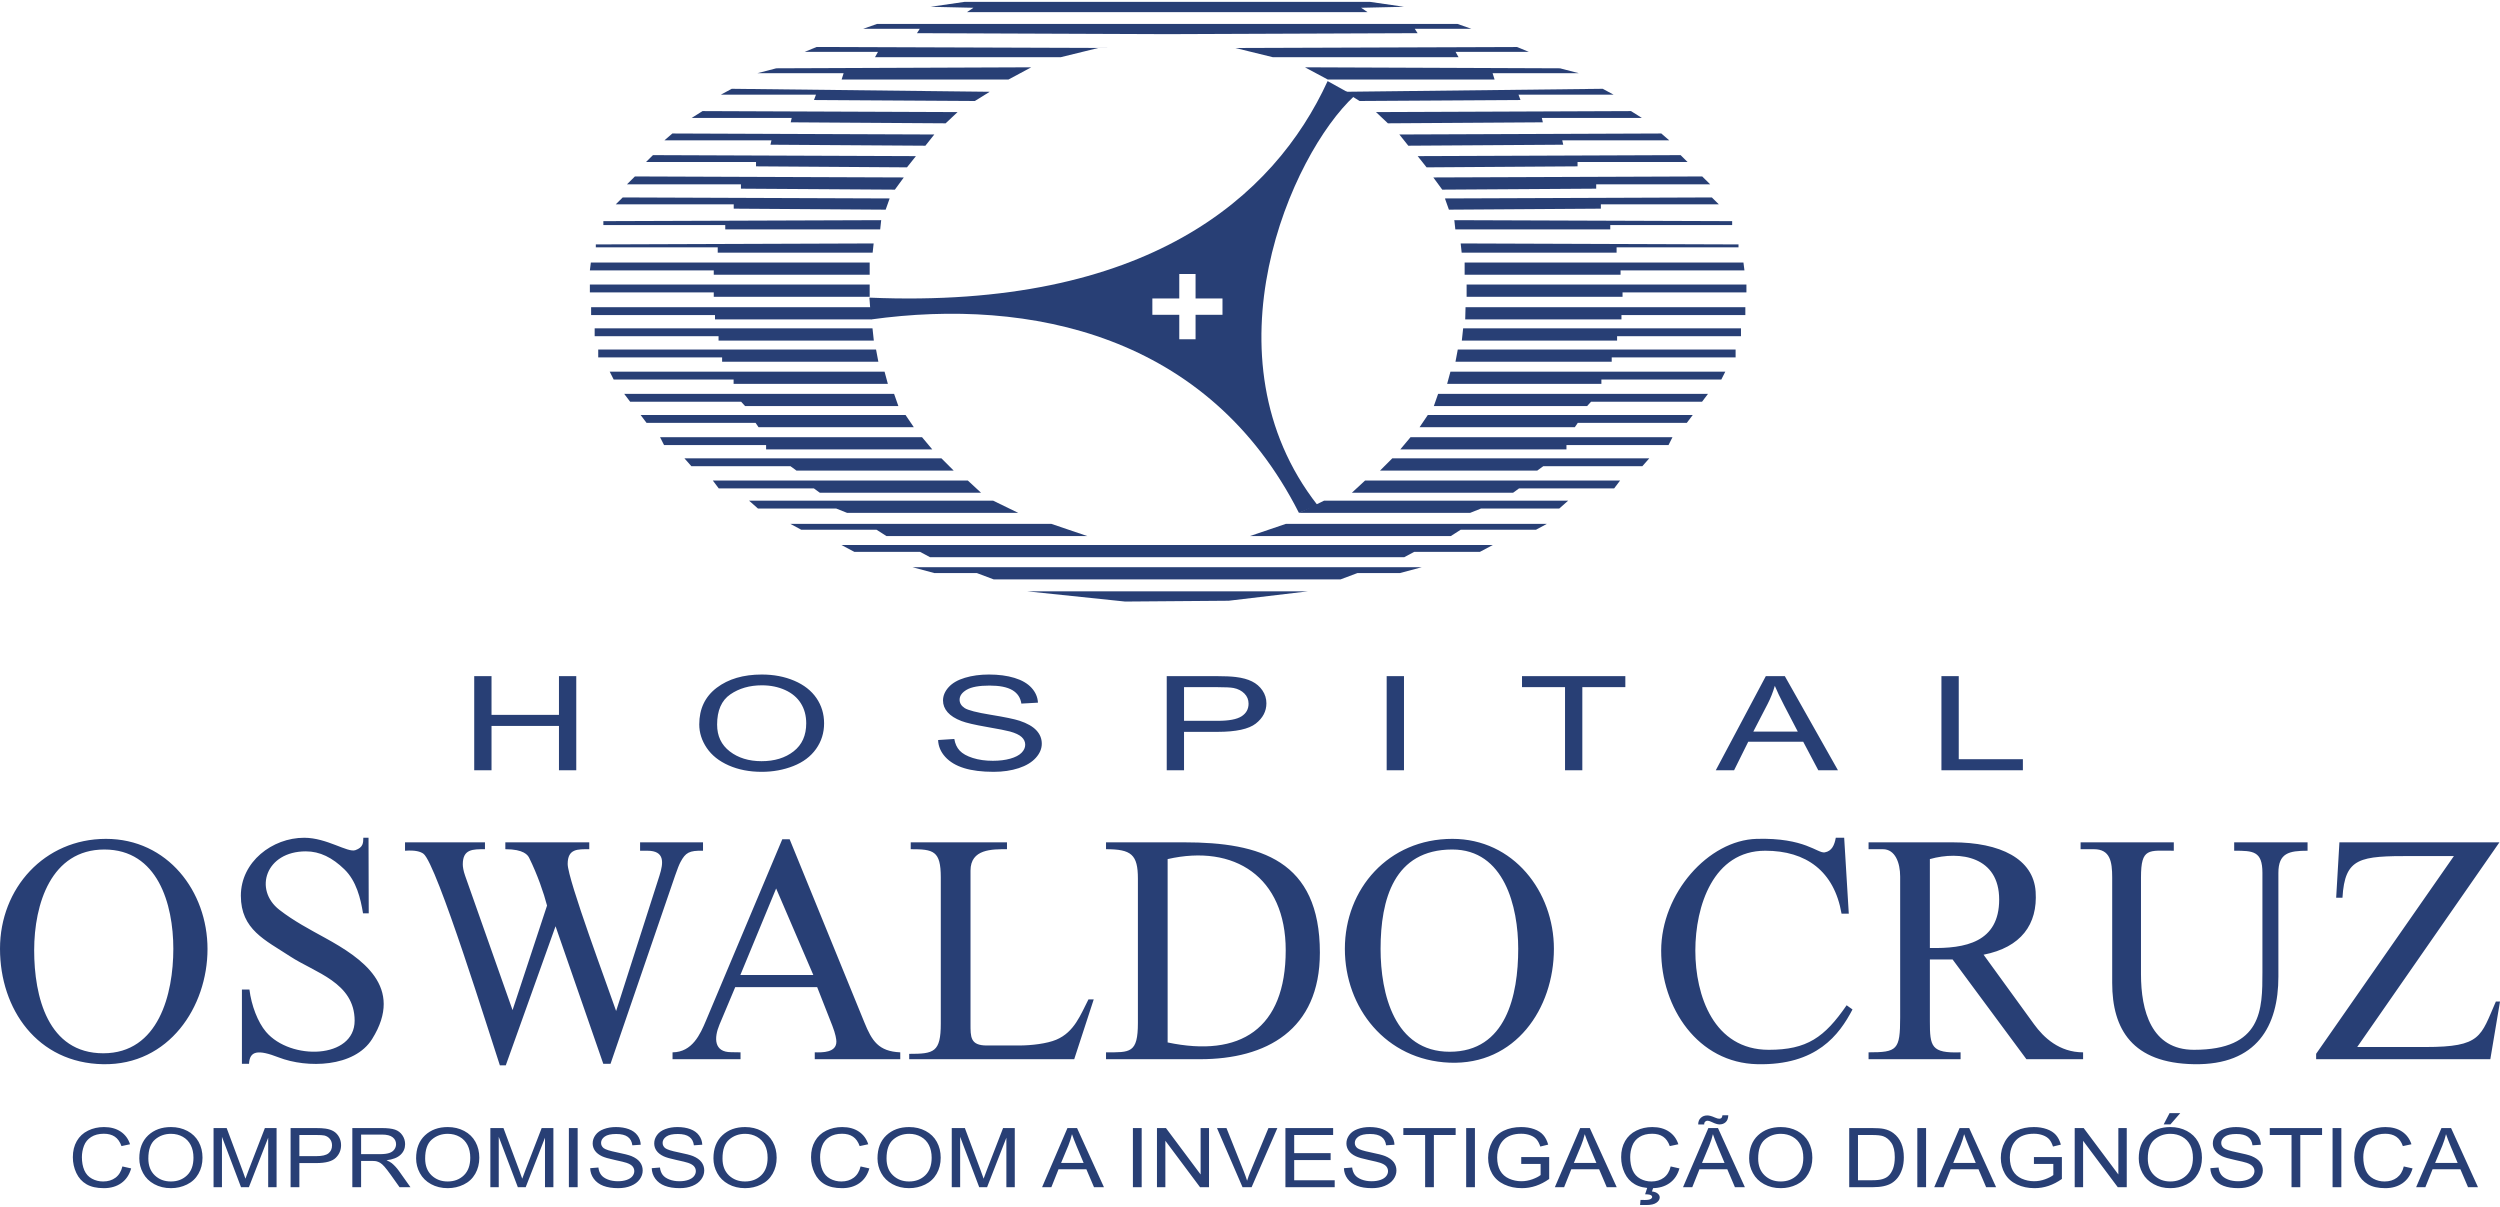
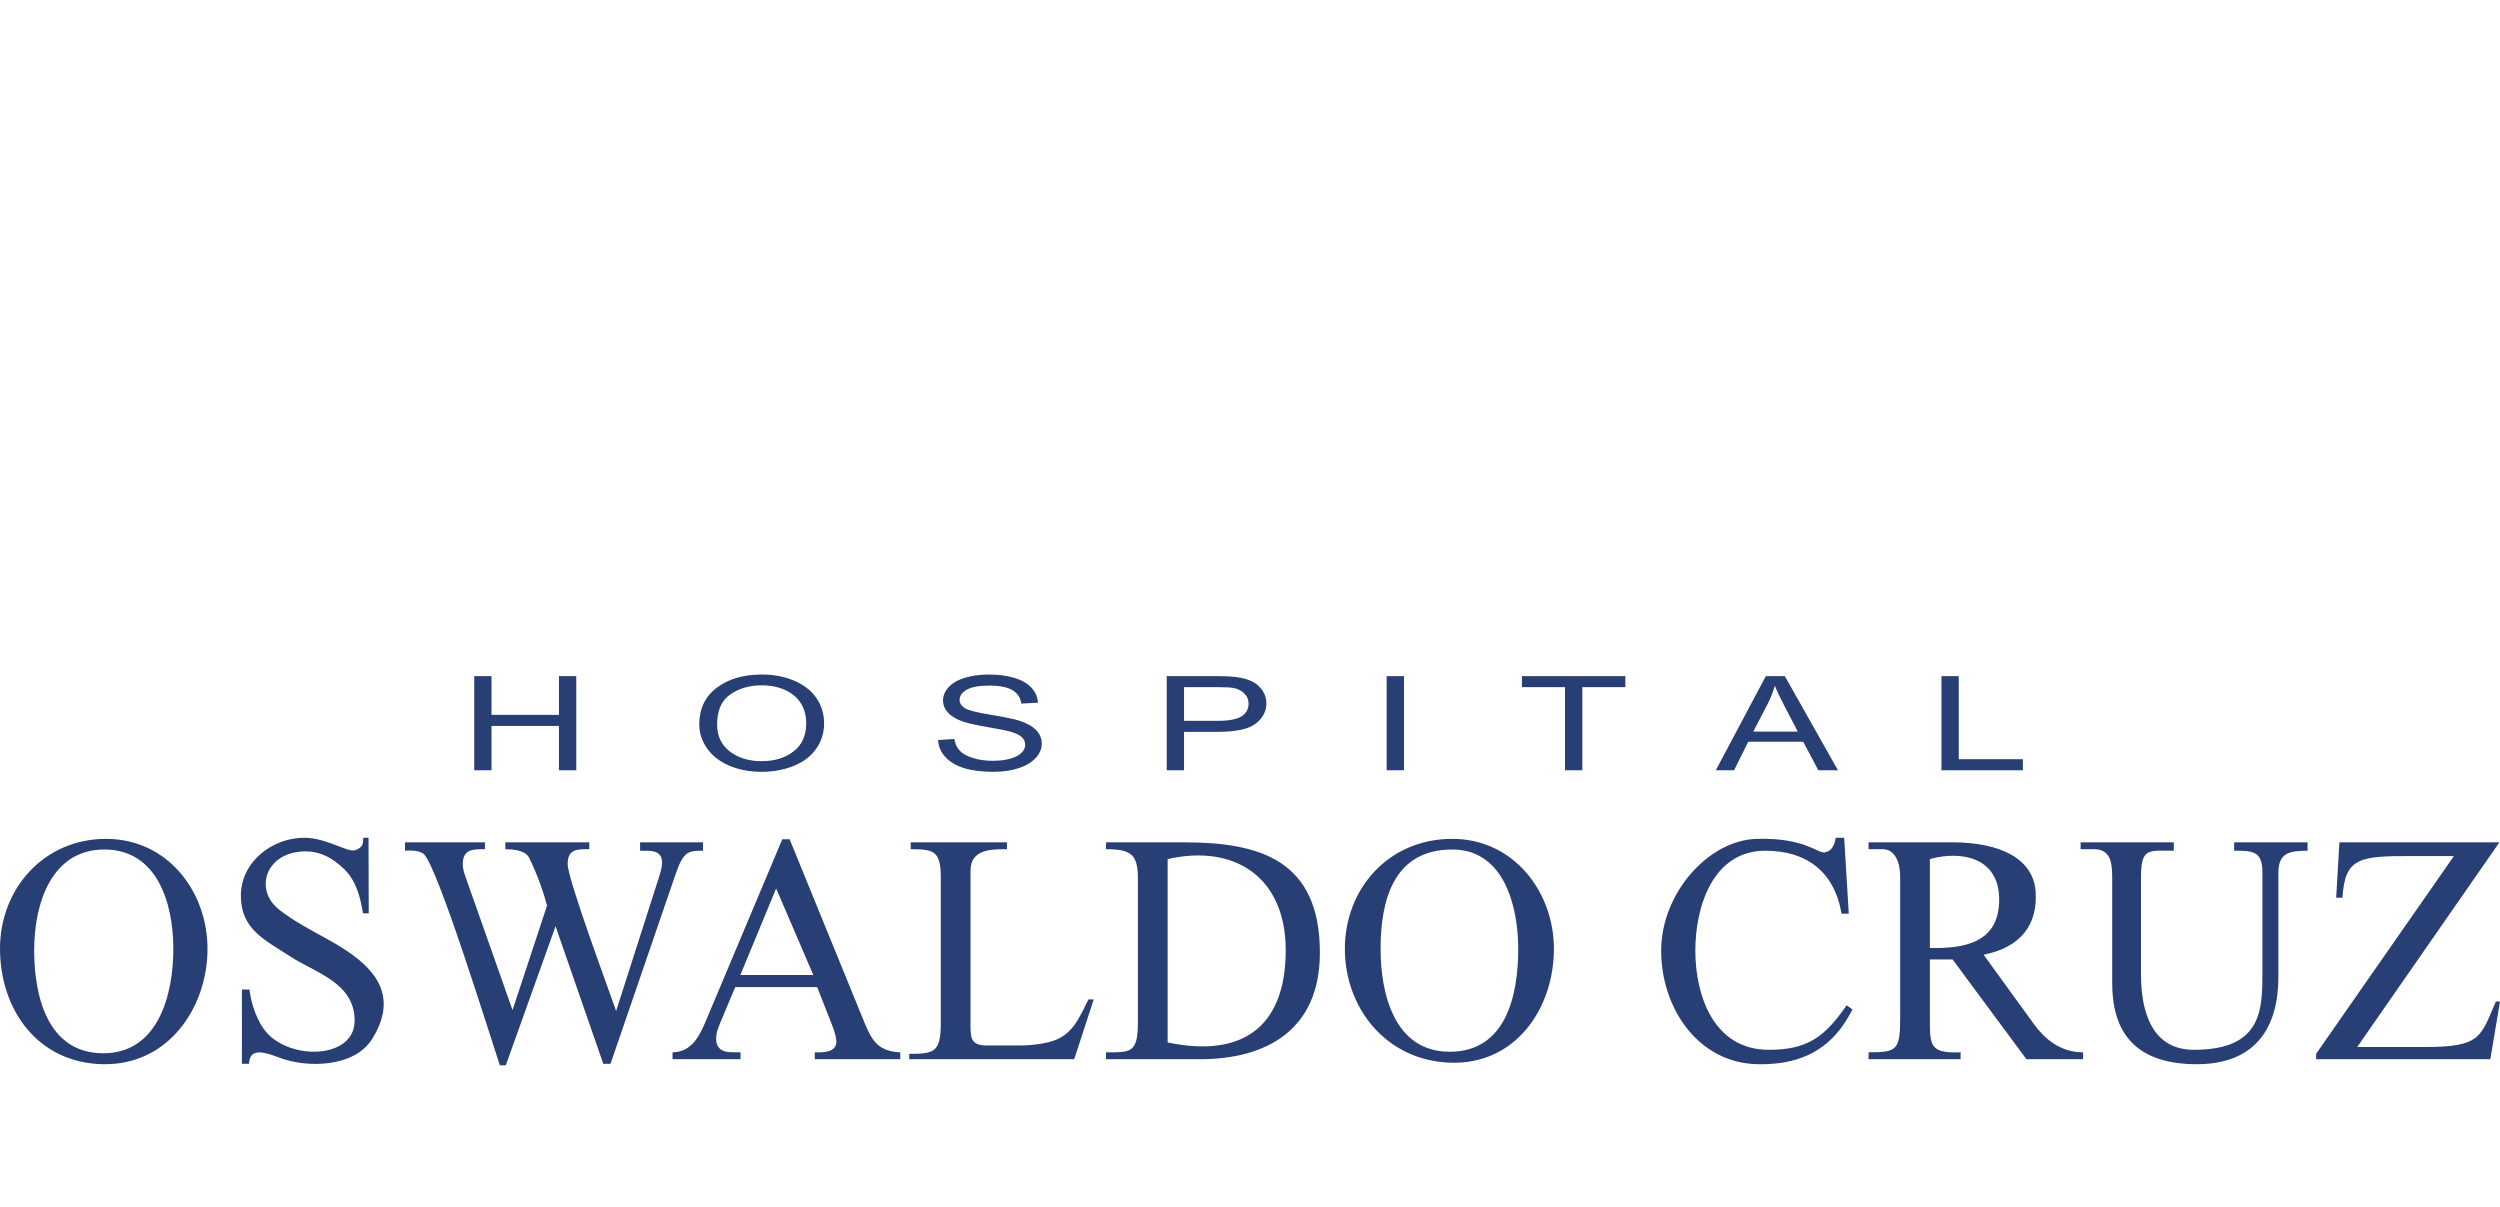
<svg xmlns="http://www.w3.org/2000/svg" xml:space="preserve" width="174px" height="84px" version="1.1" style="shape-rendering:geometricPrecision; text-rendering:geometricPrecision; image-rendering:optimizeQuality; fill-rule:evenodd; clip-rule:evenodd" viewBox="0 0 17400000 8373693">
  <defs>
    <style type="text/css">
   
    .fil0 {fill:#283F75}
    .fil1 {fill:#283F75;fill-rule:nonzero}
   
  </style>
  </defs>
  <g id="Camada_x0020_1">
    <g id="_867319100016">
-       <path class="fil0" d="M6062319 2152168l1532 0 0 57625 -1532 -57625zm1532 57625l-1087456 0 0 -30168 -862258 0 0 -54797 1947475 0 2239 84965zm4134052 0l1087456 0 0 -30168 862258 0 0 -54797 -1947475 0 -2239 84965zm-4116140 147422l-1080621 0 0 -30286 -862258 0 0 -54797 1933687 0 9192 85083zm4092572 0l1080621 0 0 -30286 862257 0 0 -54797 -1933687 0 -9191 85083zm-4060990 147304l-1087456 0 0 -30286 -862258 0 0 -54679 1933687 0 16027 84965zm4016798 0l1087456 0 0 -30286 862258 0 0 -54679 -1933687 0 -16027 84965zm-3950570 154256l-1073669 0 0 -30285 -834682 0 -27575 -54680 1912946 0 22980 84965zm3892474 0l1073668 0 0 -30285 834682 0 27576 -54680 -1912947 0 -22979 84965zm-3819412 154257l-1066833 0 -27575 -30286 -772462 0 -41480 -54797 1878536 0 29814 85083zm3726905 0l1066715 0 27694 -30286 772461 0 41363 -54797 -1878419 0 -29814 85083zm-3619314 147304l-1080621 0 -20623 -30168 -758791 0 -41363 -54797 1843891 0 57507 84965zm3519854 0l1080504 0 20740 -30168 758674 0 41480 -54797 -1844008 0 -57390 84965zm-3391523 154256l-1156512 0 0 -30168 -710358 0 -27693 -54797 1823268 0 71295 84965zm3257536 0l1156512 0 0 -30168 710358 0 27575 -54797 -1823150 0 -71295 84965zm-3108582 147422l-1094409 0 -41363 -30286 -689735 0 -48316 -54797 1788740 0 85083 85083zm2967642 0l1094408 0 41481 -30286 689618 0 48315 -54797 -1788740 0 -85082 85083zm-2777208 154256l-1121984 0 -41481 -30285 -662042 0 -41363 -54797 1774835 0 92035 85082zm2581117 0l1122101 0 41363 -30285 662043 0 41480 -54797 -1774952 0 -92035 85082zm-2321744 140352l-1190922 0 -76009 -30168 -544671 0 -62103 -54797 1698943 0 174762 84965zm1953131 0l1191039 0 76009 -30168 544671 0 62103 -54797 -1698943 0 -174879 84965zm-1472803 161209l-1398090 0 -69056 -44073 -524048 0 -75891 -41010 1816315 0 250770 85083zm1131883 0l1398090 0 68938 -44073 524048 0 75891 -41010 -1816315 0 -250652 85083zm-576253 147304l-1649921 0 -69291 -37121 -457232 0 -90149 -47844 2264943 0 2268361 0 -90150 47844 -457231 0 -69291 37121 -1650039 0zm0 154256l1207184 0 117372 -44073 296258 0 151899 -40892 -1773184 0 -1772124 0 151899 40892 296258 0 117372 44073 1207066 0zm428360 148600l-720375 5657 -682783 -71177 1955134 0 -551976 65520zm-2498627 -2115636l-1085217 0 0 -30286 -862257 0 0 -54797 1947474 0 0 85083zm4154675 0l1085217 0 0 -30286 862258 0 0 -54797 -1947475 0 0 85083zm-4154675 -153432l-1085217 0 0 -30286 -862257 0 6834 -54797 1940640 0 0 85083zm4140888 0l1085216 0 0 -30286 862258 0 -6953 -54797 -1940521 0 0 85083zm-4120265 -153432l-1078264 0 0 -37238 -848471 0 0 -20269 1933687 -6835 -6952 64342zm4099642 0l1078264 0 0 -37238 848470 0 0 -20269 -1933687 -6835 6953 64342zm-4047084 -162034l-1078382 0 0 -30285 -848353 0 0 -27222 1933687 -6835 -6952 64342zm4002893 0l1078382 0 0 -30285 848352 0 0 -27222 -1933687 -6835 6953 64342zm-3964830 -137405l-1057524 -6952 0 -30286 -820895 0 48316 -47844 1857796 6952 -27693 78130zm3920167 0l1057642 -6952 0 -30286 820777 0 -48316 -47844 -1857796 6952 27693 78130zm-3856060 -139290l-1071430 -6835 0 -30286 -793201 0 55268 -54797 1871466 6953 -62103 84965zm3809748 0l1071429 -6835 0 -30286 793202 0 -55269 -54797 -1871583 6953 62221 84965zm-3725491 -155200l-1050688 -6952 0 -30168 -765627 0 48316 -47962 1830220 6952 -62221 78130zm3616486 0l1050689 -6952 0 -30168 765626 0 -48315 -47962 -1830103 6952 62103 78130zm-3488390 -150603l-1078264 -6953 6835 -30285 -744886 0 55268 -47845 1823150 6953 -62103 78130zm3361120 0l1078264 -6953 -6835 -30285 744886 0 -55269 -47845 -1823267 6953 62221 78130zm-3220062 -155906l-1078382 -6953 6953 -30286 -696571 0 75891 -47844 1774953 6953 -82844 78130zm3078061 0l1078382 -6953 -6953 -30286 696570 0 -75891 -47844 -1774952 6953 82844 78130zm-2874782 -155318l-1119745 -6834 13906 -37121 -662160 0 75891 -41009 1795692 20740 -103584 64224zm2677866 0l1119745 -6834 -13788 -37121 662043 0 -75891 -41009 -1795693 20740 103584 64224zm-2443947 -149425l-1161226 0 13906 -44073 -600057 0 131159 -34056 1774952 -6953 -158734 85082zm2222284 0l1161108 0 -13788 -44073 599939 0 -131041 -34056 -1774952 -6953 158734 85082zm-1858974 -155317l-1292267 0 20740 -37120 -510260 0 82843 -34057 1961263 6835 -262319 64342zm1476927 0l1292267 0 -20622 -37120 510142 0 -82726 -34057 -1961262 6835 262201 64342zm-734987 -160502l1742192 -6835 -19444 -30286 394185 0 -96985 -34056 -2019948 0 -2019830 0 -97103 34056 394303 0 -19444 30286 1742074 6835zm0 -153314l-1393730 0 44545 -30285 -298379 -6835 235215 -34057 1412349 0 1412467 0 235215 34057 -298379 6835 44545 30285 -1393848 0z" />
-       <path class="fil0" d="M6051006 2058365c1928148,82019 2817745,-696571 3189187,-1507095 61985,34410 124206,68820 186192,103230 -439909,405616 -1062591,1817494 -256191,2848503l-129510 53501c-629635,-1242184 -1873822,-1499200 -2978130,-1346357l-11548 -151782zm2156764 -164509l113365 0 0 170401 187370 0 0 113365 -187370 0 0 170519 -113365 0 0 -170519 -187371 0 0 -113365 187371 0 0 -170401z" />
      <path class="fil1" d="M3300549 5347836l0 -655207 120435 0 0 269860 469369 0 0 -269860 120436 0 0 655207 -120436 0 0 -308395 -469369 0 0 308395 -120435 0zm1566252 -319001c0,-108533 40538,-193616 121496,-255130 80958,-61396 185485,-92154 313580,-92154 83905,0 159324,14495 226730,43367 67289,28753 118668,69174 154021,120789 35235,51615 53030,110183 53030,175586 0,66346 -18620,125739 -55858,178179 -37238,52440 -89796,92035 -157910,118903 -68231,26986 -141883,40421 -220720,40421 -85554,0 -161916,-14967 -229322,-44663 -67289,-29696 -118315,-70352 -153078,-121850 -34646,-51497 -51969,-105941 -51969,-163448zm124324 1532c0,78955 29343,140940 88147,186310 58686,45252 132455,67995 221309,67995 90504,0 164745,-22861 223195,-68584 58450,-45723 87557,-110773 87557,-195031 0,-53147 -12491,-99695 -37474,-139290 -24865,-39713 -61396,-70588 -109476,-92389 -48198,-21801 -102052,-32761 -161916,-32761 -84965,0 -158146,21094 -219424,63164 -61279,42070 -91918,112305 -91918,210586zm1538088 107001l112894 -7306c5185,32878 17676,59982 37356,81076 19562,21094 50083,38181 91328,51262 41245,13081 87675,19562 139291,19562 45841,0 86261,-4950 121378,-14848 34999,-9899 61161,-23451 78248,-40656 17087,-17205 25807,-36060 25807,-56211 0,-20387 -8249,-38299 -24747,-53619 -16498,-15320 -43837,-28164 -81901,-38652 -24275,-6718 -78247,-17323 -161680,-31818 -83433,-14495 -141883,-28165 -175233,-40892 -43366,-16498 -75419,-37002 -96631,-61160 -21212,-24276 -31936,-51615 -31936,-81665 0,-33232 13199,-64107 39124,-92861 26044,-28753 63871,-50554 113955,-65521 49847,-14966 105469,-22508 166630,-22508 67170,0 126563,7896 177943,23569 51379,15555 90857,38653 118550,69056 27693,30404 42541,64814 44662,103231l-115486 6481c-6128,-41363 -27104,-72591 -62692,-93685 -35825,-21094 -88618,-31700 -158382,-31700 -72709,0 -125738,9545 -158970,28754 -33114,19208 -49847,42423 -49847,69645 0,23451 11784,42777 35235,58097 23215,15083 83550,30757 181242,46665 97574,15909 164745,29815 201041,41717 52558,17441 91681,39713 116900,66699 25100,26868 37592,57743 37592,92860 0,35000 -13788,67642 -41481,98399 -27693,30757 -67170,54797 -119021,71885 -51734,16969 -109830,25572 -174762,25572 -82018,0 -150721,-8721 -206107,-25926 -55622,-17205 -98871,-43248 -130452,-77894 -31582,-34764 -48198,-73888 -49848,-117608zm1591235 210468l0 -655207 342923 0c60218,0 106295,2357 138230,6245 44545,5421 82019,15556 112187,30522 30285,14966 54679,36178 72944,63046 18384,26986 27458,56800 27458,89325 0,55504 -24629,102523 -73770,141058 -49023,38417 -138112,57743 -266561,57743l-232976 0 0 267268 -120435 0zm120435 -344102l234744 0c77776,0 132809,-10370 165451,-31228 32525,-20858 48905,-50201 48905,-88147 0,-27339 -9545,-50908 -28753,-70352 -19209,-19444 -44663,-32642 -75891,-38770 -20269,-3889 -57861,-5775 -112069,-5775l-232387 0 0 234272zm1410346 344102l0 -655207 120554 0 0 655207 -120554 0zm1241359 0l0 -578374 -299439 0 0 -76833 719196 0 0 76833 -299321 0 0 578374 -120436 0zm1049275 0l348344 -655207 132102 0 369791 655207 -136815 0 -104999 -198565 -382518 0 -98517 198565 -127388 0zm261258 -269036l309456 0 -94628 -181714c-28754,-55032 -50201,-100755 -65167,-136815 -12492,42777 -28754,84964 -50084,126210l-99577 192319zm1309236 269036l0 -655207 120554 0 0 578373 446389 0 0 76834 -566943 0z" />
-       <path class="fil1" d="M851888 8105246l61042 13788c-12727,44662 -35706,78719 -68702,102170 -33114,23450 -73534,35235 -121379,35235 -49494,0 -89678,-8956 -120789,-27104 -30993,-17912 -54561,-44074 -70706,-78366 -16144,-34174 -24275,-70941 -24275,-110183 0,-42895 9074,-80251 27339,-112069 18384,-31935 44309,-56211 78130,-72709 33703,-16616 70824,-24865 111244,-24865 46077,0 84611,10488 115958,31464 31346,20976 53147,50437 65403,88265l-59629 12727c-10606,-29932 -26161,-51733 -46312,-65403 -20269,-13670 -45723,-20505 -76480,-20505 -35236,0 -64814,7660 -88383,22744 -23686,15084 -40420,35588 -49965,61043 -9546,25571 -14377,51850 -14377,78954 0,35000 5656,65521 16969,91682 11431,26044 28990,45488 53030,58450 23922,12963 49847,19327 77776,19327 34057,0 62693,-8721 86261,-26279 23569,-17677 39478,-43720 47845,-78366zm117607 -55975c0,-68232 20622,-121614 61514,-160267 41009,-38535 93921,-57861 158852,-57861 42424,0 80605,9192 114780,27222 34056,18148 59982,43366 77894,75891 17912,32407 26868,69174 26868,110301 0,41598 -9427,78955 -28282,111833 -18737,32996 -45488,57861 -79898,74712 -34646,16970 -71884,25337 -111715,25337 -43366,0 -82019,-9310 -116193,-28047 -34057,-18619 -59865,-44073 -77423,-76480 -17559,-32289 -26397,-66464 -26397,-102641zm62928 942c0,49612 14966,88500 44663,117019 29814,28400 67052,42659 112068,42659 45841,0 83315,-14377 113012,-43013 29578,-28754 44309,-69645 44309,-122439 0,-33467 -6246,-62692 -18973,-87557 -12609,-24983 -31110,-44309 -55386,-57979 -24394,-13670 -51733,-20623 -82019,-20623 -43013,0 -80015,13199 -111126,39713 -30993,26397 -46548,70471 -46548,132220zm453932 199391l0 -411508 91210 0 108769 291308c10017,27104 17323,47373 21919,60925 5185,-14966 13552,-37003 24629,-65992l110655 -286241 81429 0 0 411508 -58450 0 0 -344338 -134223 344338 -54797 0 -132691 -350583 0 350583 -58450 0zm536186 0l0 -411508 173700 0c30522,0 53737,1296 69999,3889 22508,3417 41481,9781 56800,19208 15320,9428 27576,22626 36885,39595 9310,16970 13906,35707 13906,56094 0,34881 -12374,64460 -37357,88618 -24747,24157 -69880,36295 -134930,36295l-117961 0 0 167809 -61042 0zm61042 -216124l118786 0c39477,0 67288,-6482 83786,-19562 16499,-13199 24748,-31582 24748,-55387 0,-17205 -4832,-31935 -14495,-44191 -9781,-12255 -22626,-20387 -38417,-24393 -10370,-2357 -29225,-3536 -56800,-3536l-117608 0 0 147069zm368613 216124l0 -411508 203869 0c40891,0 72120,3771 93332,11077 21329,7424 38416,20387 51143,39124 12728,18619 18973,39360 18973,61985 0,29225 -10606,53855 -31700,73770 -21094,20033 -53618,32761 -97691,38181 16144,6835 28400,13788 36767,20505 17676,14495 34528,32878 50319,54797l79426 112069 -75891 0 -60807 -85672c-17677,-24747 -32407,-43602 -43838,-56800 -11548,-13081 -21801,-22155 -30875,-27458 -9074,-5185 -18265,-8838 -27811,-10959 -6835,-1179 -18030,-1886 -33703,-1886l-70470 0 0 182775 -61043 0zm61043 -229912l130570 0c27811,0 49376,-2593 65050,-7778 15673,-5067 27457,-13316 35588,-24747 8131,-11195 12138,-23450 12138,-36767 0,-19444 -7778,-35588 -23569,-48080 -15673,-12609 -40538,-18855 -74476,-18855l-145301 0 0 136227zm382872 29579c0,-68232 20505,-121614 61514,-160267 41010,-38535 93803,-57861 158735,-57861 42423,0 80605,9192 114779,27222 34057,18148 60100,43366 77894,75891 17912,32407 26868,69174 26868,110301 0,41598 -9427,78955 -28164,111833 -18855,32996 -45487,57861 -80015,74712 -34528,16970 -71767,25337 -111716,25337 -43366,0 -82018,-9310 -116193,-28047 -33939,-18619 -59864,-44073 -77423,-76480 -17558,-32289 -26279,-66464 -26279,-102641zm62928 942c0,49612 14849,88500 44545,117019 29814,28400 67171,42659 112069,42659 45841,0 83433,-14377 113011,-43013 29579,-28754 44309,-69645 44309,-122439 0,-33467 -6245,-62692 -18855,-87557 -12727,-24983 -31228,-44309 -55504,-57979 -24393,-13670 -51733,-20623 -81901,-20623 -43130,0 -80133,13199 -111126,39713 -31110,26397 -46548,70471 -46548,132220zm453814 199391l0 -411508 91211 0 108769 291308c10016,27104 17323,47373 21919,60925 5302,-14966 13551,-37003 24629,-65992l110654 -286241 81548 0 0 411508 -58450 0 0 -344338 -134224 344338 -54797 0 -132809 -350583 0 350583 -58450 0zm546556 0l0 -411508 61043 0 0 411508 -61043 0zm148247 -132220l57154 -4596c2710,20740 8956,37710 18972,50908 9899,13316 25337,24040 46195,32289 20858,8131 44427,12256 70588,12256 23215,0 43602,-3064 61396,-9310 17794,-6245 30875,-14730 39595,-25572 8603,-10841 13081,-22626 13081,-35235 0,-12845 -4242,-24040 -12491,-33703 -8367,-9663 -22273,-17676 -41481,-24276 -12256,-4242 -39595,-10959 -81901,-20033 -42188,-9074 -71767,-17558 -88736,-25690 -21919,-10370 -38181,-23215 -48905,-38416 -10724,-15202 -16144,-32289 -16144,-51262 0,-20858 6599,-40303 19797,-58333 13199,-18030 32289,-31817 57743,-41127 25219,-9427 53383,-14141 84258,-14141 34057,0 64107,4949 90150,14730 26043,9781 46077,24276 60100,43485 14023,18972 21448,40655 22508,64813l-58450 4007c-3064,-25926 -13670,-45605 -31818,-58804 -18030,-13316 -44780,-19915 -80133,-19915 -36767,0 -63635,6010 -80487,18148 -16733,12020 -25218,26632 -25218,43602 0,14730 6010,26986 17912,36531 11784,9427 42306,19326 91682,29343 49494,10016 83315,18737 101816,26161 26633,11077 46430,24983 59158,41952 12727,16852 19090,36296 19090,58332 0,21919 -6953,42424 -20976,61750 -14023,19326 -34057,34410 -60336,45134 -26161,10724 -55622,16027 -88500,16027 -41481,0 -76244,-5421 -104409,-16263 -28046,-10841 -49965,-27104 -65992,-48905 -16027,-21800 -24393,-46430 -25218,-73887zm428359 0l57154 -4596c2593,20740 8956,37710 18855,50908 10017,13316 25454,24040 46312,32289 20859,8131 44427,12256 70471,12256 23215,0 43719,-3064 61514,-9310 17676,-6245 30874,-14730 39595,-25572 8602,-10841 13080,-22626 13080,-35235 0,-12845 -4242,-24040 -12609,-33703 -8367,-9663 -22154,-17676 -41363,-24276 -12373,-4242 -39595,-10959 -81901,-20033 -42305,-9074 -71766,-17558 -88735,-25690 -21919,-10370 -38182,-23215 -48905,-38416 -10842,-15202 -16145,-32289 -16145,-51262 0,-20858 6599,-40303 19798,-58333 13198,-18030 32289,-31817 57743,-41127 25218,-9427 53383,-14141 84258,-14141 34056,0 64106,4949 90150,14730 26043,9781 46076,24276 59982,43485 14023,18972 21565,40655 22626,64813l-58450 4007c-3064,-25926 -13670,-45605 -31818,-58804 -18030,-13316 -44780,-19915 -80133,-19915 -36767,0 -63636,6010 -80487,18148 -16734,12020 -25219,26632 -25219,43602 0,14730 6010,26986 17795,36531 11784,9427 42305,19326 91799,29343 49495,10016 83315,18737 101817,26161 26632,11077 46430,24983 59157,41952 12727,16852 19091,36296 19091,58332 0,21919 -7071,42424 -21094,61750 -14024,19326 -33939,34410 -60218,45134 -26161,10724 -55622,16027 -88500,16027 -41481,0 -76363,-5421 -104409,-16263 -28165,-10841 -50083,-27104 -65992,-48905 -16027,-21800 -24394,-46430 -25219,-73887zm429538 -68113c0,-68232 20623,-121614 61632,-160267 41010,-38535 93803,-57861 158735,-57861 42423,0 80604,9192 114779,27222 34057,18148 60100,43366 77894,75891 17912,32407 26868,69174 26868,110301 0,41598 -9427,78955 -28164,111833 -18855,32996 -45487,57861 -80016,74712 -34528,16970 -71766,25337 -111715,25337 -43366,0 -82019,-9310 -116193,-28047 -33939,-18619 -59864,-44073 -77423,-76480 -17559,-32289 -26397,-66464 -26397,-102641zm63046 942c0,49612 14849,88500 44545,117019 29814,28400 67171,42659 112069,42659 45841,0 83433,-14377 113011,-43013 29579,-28754 44309,-69645 44309,-122439 0,-33467 -6245,-62692 -18973,-87557 -12609,-24983 -31110,-44309 -55386,-57979 -24393,-13670 -51615,-20623 -82019,-20623 -43012,0 -80015,13199 -111008,39713 -31110,26397 -46548,70471 -46548,132220zm961128 55033l61043 13788c-12845,44662 -35706,78719 -68820,102170 -32996,23450 -73534,35235 -121379,35235 -49376,0 -89678,-8956 -120671,-27104 -31111,-17912 -54561,-44074 -70706,-78366 -16262,-34174 -24393,-70941 -24393,-110183 0,-42895 9191,-80251 27457,-112069 18266,-31935 44309,-56211 78012,-72709 33703,-16616 70824,-24865 111362,-24865 45959,0 84611,10488 115840,31464 31346,20976 53265,50437 65520,88265l-59746 12727c-10606,-29932 -26043,-51733 -46312,-65403 -20269,-13670 -45723,-20505 -76481,-20505 -35117,0 -64695,7660 -88382,22744 -23568,15084 -40302,35588 -49847,61043 -9664,25571 -14377,51850 -14377,78954 0,35000 5656,65521 16969,91682 11313,26044 28990,45488 52912,58450 24040,12963 49965,19327 77894,19327 33939,0 62692,-8721 86261,-26279 23569,-17677 39477,-43720 47844,-78366zm117608 -55975c0,-68232 20504,-121614 61514,-160267 41009,-38535 93921,-57861 158734,-57861 42542,0 80723,9192 114780,27222 34056,18148 60100,43366 78012,75891 17794,32407 26868,69174 26868,110301 0,41598 -9428,78955 -28282,111833 -18855,32996 -45488,57861 -80016,74712 -34528,16970 -71766,25337 -111715,25337 -43249,0 -81901,-9310 -116076,-28047 -34056,-18619 -59982,-44073 -77540,-76480 -17559,-32289 -26279,-66464 -26279,-102641zm62928 942c0,49612 14848,88500 44662,117019 29697,28400 67053,42659 112069,42659 45723,0 83315,-14377 112894,-43013 29578,-28754 44427,-69645 44427,-122439 0,-33467 -6364,-62692 -18973,-87557 -12609,-24983 -31111,-44309 -55504,-57979 -24394,-13670 -51615,-20623 -81901,-20623 -43013,0 -80133,13199 -111126,39713 -30993,26397 -46548,70471 -46548,132220zm453931 199391l0 -411508 91211 0 108651 291308c10135,27104 17441,47373 21919,60925 5303,-14966 13552,-37003 24629,-65992l110773 -286241 81429 0 0 411508 -58450 0 0 -344338 -134223 344338 -54797 0 -132691 -350583 0 350583 -58451 0zm628693 0l176411 -411508 66935 0 187135 411508 -69174 0 -53147 -124796 -193734 0 -49848 124796 -64578 0zm132338 -168987l156731 0 -47962 -114072c-14495,-34646 -25336,-63282 -32996,-85908 -6246,26751 -14730,53147 -25336,79191l-50437 120789zm499772 168987l0 -411508 61043 0 0 411508 -61043 0zm167455 0l0 -411508 62575 0 241225 323008 0 -323008 58450 0 0 411508 -62575 0 -241224 -323008 0 323008 -58451 0zm595461 0l-177707 -411508 65992 0 119375 299086c9545,23922 17677,46312 24158,67288 7071,-22508 15320,-44898 24747,-67288l123853 -299086 62103 0 -179239 411508 -63282 0zm298615 0l0 -411508 332081 0 0 48315 -271039 0 0 126328 253599 0 0 48316 -253599 0 0 140233 281881 0 0 48316 -342923 0zm407147 -132220l57154 -4596c2711,20740 8956,37710 18973,50908 9899,13316 25336,24040 46195,32289 20858,8131 44426,12256 70588,12256 23215,0 43602,-3064 61396,-9310 17794,-6245 30875,-14730 39595,-25572 8720,-10841 13081,-22626 13081,-35235 0,-12845 -4243,-24040 -12492,-33703 -8367,-9663 -22154,-17676 -41480,-24276 -12256,-4242 -39596,-10959 -81901,-20033 -42306,-9074 -71767,-17558 -88736,-25690 -21919,-10370 -38181,-23215 -48905,-38416 -10724,-15202 -16145,-32289 -16145,-51262 0,-20858 6600,-40303 19798,-58333 13198,-18030 32289,-31817 57743,-41127 25219,-9427 53383,-14141 84258,-14141 34057,0 64107,4949 90150,14730 26043,9781 46077,24276 60100,43485 14023,18972 21447,40655 22508,64813l-58332 4007c-3182,-25926 -13788,-45605 -31818,-58804 -18148,-13316 -44898,-19915 -80251,-19915 -36767,0 -63635,6010 -80487,18148 -16734,12020 -25218,26632 -25218,43602 0,14730 6010,26986 17912,36531 11666,9427 42188,19326 91682,29343 49494,10016 83433,18737 101816,26161 26633,11077 46430,24983 59157,41952 12727,16852 19091,36296 19091,58332 0,21919 -6953,42424 -20976,61750 -14024,19326 -34057,34410 -60336,45134 -26161,10724 -55622,16027 -88500,16027 -41481,0 -76244,-5421 -104291,-16263 -28165,-10841 -50083,-27104 -66110,-48905 -16027,-21800 -24394,-46430 -25219,-73887zm565176 132220l0 -363193 -151664 0 0 -48315 364135 0 0 48315 -151546 0 0 363193 -60925 0zm285651 0l0 -411508 60925 0 0 411508 -60925 0zm383226 -161563l0 -48198 194559 0 0 152489c-29814,21212 -60689,37356 -92389,48080 -31818,10724 -64460,16027 -97928,16027 -45133,0 -86143,-8603 -123028,-25926 -36767,-17205 -64696,-42305 -83550,-74948 -18738,-32760 -28165,-69410 -28165,-109712 0,-40066 9310,-77423 28047,-112186 18737,-34646 45605,-60454 80604,-77188 35118,-16851 75656,-25336 121497,-25336 33113,0 63163,4832 90032,14495 26868,9663 47962,23097 63164,40302 15319,17205 26868,39713 34763,67406l-54915 13434c-6952,-20976 -15437,-37356 -25689,-49494 -10253,-12020 -24747,-21565 -43838,-28753 -18973,-7189 -40067,-10842 -63282,-10842 -27693,0 -51615,3889 -72002,11431 -20269,7542 -36531,17558 -49023,30050 -12491,12256 -22036,25925 -28871,40656 -11667,25572 -17559,53147 -17559,82961 0,36767 7071,67524 21094,92271 14141,24747 34646,43131 61514,55151 26986,11902 55504,18030 85790,18030 26397,0 52087,-4596 77069,-13670 25101,-9310 44074,-18973 56919,-29343l0 -77187 -134813 0zm234036 161563l176294 -411508 66934 0 187253 411508 -69292 0 -53147 -124796 -193616 0 -49965 124796 -64461 0zm132220 -168987l156732 0 -47963 -114072c-14494,-34646 -25336,-63282 -32996,-85908 -6245,26751 -14730,53147 -25336,79191l-50437 120789zm673945 24629l61043 13788c-12728,44662 -35589,78719 -68703,102170 -33114,23450 -73534,35235 -121378,35235 -49494,0 -89679,-8956 -120672,-27104 -31110,-17912 -54679,-44074 -70823,-78366 -16145,-34174 -24276,-70941 -24276,-110183 0,-42895 9074,-80251 27340,-112069 18383,-31935 44426,-56211 78130,-72709 33703,-16616 70823,-24865 111243,-24865 46077,0 84730,10488 115958,31464 31346,20976 53147,50437 65521,88265l-59747 12727c-10606,-29932 -26161,-51733 -46312,-65403 -20269,-13670 -45723,-20505 -76480,-20505 -35235,0 -64696,7660 -88382,22744 -23687,15084 -40421,35588 -49848,61043 -9663,25571 -14495,51850 -14495,78954 0,35000 5657,65521 17087,91682 11313,26044 28990,45488 52912,58450 23922,12963 49848,19327 77776,19327 34057,0 62693,-8721 86262,-26279 23568,-17677 39477,-43720 47844,-78366zm-178061 193734l16262 -49376 41717 0 -10370 29814c17912,2003 31346,6835 40420,14848 9191,7778 13670,16616 13670,26279 0,14024 -7542,26397 -22862,37121 -15084,10724 -37946,16027 -68467,16027 -17205,0 -32407,0 -45487,0l3181 -35589c13670,353 23451,589 29933,589 19797,0 33821,-2357 41834,-7306 6128,-3771 9192,-8249 9192,-13670 0,-3417 -1179,-6363 -3653,-8956 -2357,-2593 -6718,-4832 -13199,-6717 -6481,-1768 -17205,-2828 -32171,-3064zm263968 -49376l176294 -411508 66934 0 187253 411508 -69292 0 -53147 -124796 -193616 0 -49965 124796 -64461 0zm132220 -168987l156732 0 -47963 -114072c-14494,-34646 -25336,-63282 -32996,-85908 -6245,26751 -14730,53147 -25336,79191l-50437 120789zm-26632 -267268c-236,-19209 5774,-34528 17912,-46077 11784,-11431 27104,-17087 45723,-17087 12963,0 30639,4831 52912,14730 12373,5421 22154,8249 29460,8249 6717,0 11902,-1650 15438,-4949 3535,-3182 6010,-9663 7424,-19209l40538 0c-707,21212 -6599,37121 -18030,47845 -11313,10606 -25690,15909 -43248,15909 -13081,0 -30404,-5303 -51734,-15674 -14141,-6834 -24393,-10134 -30874,-10134 -7071,0 -12845,2239 -17088,6717 -4596,4360 -6952,10959 -6717,19680l-41716 0zm354472 235922c0,-68232 20622,-121614 61514,-160267 41009,-38535 93921,-57861 158852,-57861 42424,0 80605,9192 114779,27222 34057,18148 60100,43366 77895,75891 17912,32407 26868,69174 26868,110301 0,41598 -9428,78955 -28282,111833 -18737,32996 -45488,57861 -79898,74712 -34528,16970 -71884,25337 -111715,25337 -43367,0 -82019,-9310 -116194,-28047 -34056,-18619 -59864,-44073 -77422,-76480 -17559,-32289 -26397,-66464 -26397,-102641zm62928 942c0,49612 14966,88500 44662,117019 29815,28400 67053,42659 112069,42659 45841,0 83315,-14377 113012,-43013 29578,-28754 44309,-69645 44309,-122439 0,-33467 -6364,-62692 -18973,-87557 -12609,-24983 -31111,-44309 -55386,-57979 -24394,-13670 -51733,-20623 -82019,-20623 -43013,0 -80015,13199 -111126,39713 -30993,26397 -46548,70471 -46548,132220zm633642 199391l0 -411508 158499 0c35706,0 62928,1885 81783,5774 26397,5539 48787,15320 67406,29579 24394,18383 42424,41716 54444,70234 12138,28636 18030,61279 18030,97928 0,31228 -4007,58921 -12138,83079 -8131,24158 -18619,44191 -31346,59982 -12845,15791 -26751,28165 -41952,37239 -15084,9074 -33468,16026 -54797,20622 -21566,4714 -46195,7071 -74006,7071l-165923 0zm61043 -48316l98045 0c30286,0 53972,-2475 71295,-7542 17205,-5067 30875,-12138 41128,-21329 14376,-12963 25689,-30404 33703,-52205 8013,-21919 12020,-48316 12020,-79426 0,-43131 -7896,-76245 -23569,-99460 -15791,-23215 -34882,-38652 -57507,-46548 -16263,-5656 -42542,-8367 -78720,-8367l-96395 0 0 314877zm413040 48316l0 -411508 60925 0 0 411508 -60925 0zm117725 0l176411 -411508 66817 0 187253 411508 -69292 0 -53147 -124796 -193616 0 -49848 124796 -64578 0zm132338 -168987l156613 0 -47962 -114072c-14377,-34646 -25336,-63282 -32878,-85908 -6364,26751 -14848,53147 -25336,79191l-50437 120789zm561522 7424l0 -48198 194559 0 0 152489c-29814,21212 -60689,37356 -92389,48080 -31818,10724 -64460,16027 -97810,16027 -45252,0 -86261,-8603 -123146,-25926 -36767,-17205 -64814,-42305 -83551,-74948 -18737,-32760 -28164,-69410 -28164,-109712 0,-40066 9310,-77423 28047,-112186 18737,-34646 45605,-60454 80722,-77188 34999,-16851 75537,-25336 121378,-25336 33114,0 63164,4832 90033,14495 26868,9663 47962,23097 63163,40302 15320,17205 26869,39713 34764,67406l-54915 13434c-6953,-20976 -15437,-37356 -25690,-49494 -10252,-12020 -24747,-21565 -43837,-28753 -18973,-7189 -40067,-10842 -63282,-10842 -27693,0 -51733,3889 -72002,11431 -20269,7542 -36531,17558 -49023,30050 -12373,12256 -22036,25925 -28871,40656 -11667,25572 -17559,53147 -17559,82961 0,36767 7071,67524 21094,92271 14141,24747 34646,43131 61514,55151 26986,11902 55504,18030 85908,18030 26279,0 51968,-4596 76951,-13670 25101,-9310 44074,-18973 57036,-29343l0 -77187 -134930 0zm283766 161563l0 -411508 62457 0 241342 323008 0 -323008 58451 0 0 411508 -62575 0 -241225 -323008 0 323008 -58450 0zm445800 -200333c0,-68232 20505,-121614 61514,-160267 41010,-38535 93804,-57861 158735,-57861 42541,0 80723,9192 114779,27222 34057,18148 60100,43366 78012,75891 17795,32407 26751,69174 26751,110301 0,41598 -9310,78955 -28165,111833 -18855,32996 -45487,57861 -80015,74712 -34528,16970 -71767,25337 -111715,25337 -43367,0 -81901,-9310 -116194,-28047 -33939,-18619 -59864,-44073 -77423,-76480 -17558,-32289 -26279,-66464 -26279,-102641zm62929 942c0,49612 14848,88500 44662,117019 29697,28400 67053,42659 111951,42659 45841,0 83433,-14377 113011,-43013 29579,-28754 44427,-69645 44427,-122439 0,-33467 -6363,-62692 -18972,-87557 -12727,-24983 -31111,-44309 -55504,-57979 -24394,-13670 -51616,-20623 -81901,-20623 -43013,0 -80134,13199 -111126,39713 -31111,26397 -46548,70471 -46548,132220zm110419 -237453l41127 -78720 74477 0 -68703 78720 -46901 0zm324893 304624l57154 -4596c2592,20740 8956,37710 18855,50908 10016,13316 25454,24040 46312,32289 20858,8131 44427,12256 70470,12256 23215,0 43720,-3064 61514,-9310 17677,-6245 30875,-14730 39595,-25572 8603,-10841 13081,-22626 13081,-35235 0,-12845 -4242,-24040 -12609,-33703 -8367,-9663 -22155,-17676 -41363,-24276 -12374,-4242 -39595,-10959 -81901,-20033 -42306,-9074 -71884,-17558 -88736,-25690 -21919,-10370 -38181,-23215 -48905,-38416 -10841,-15202 -16144,-32289 -16144,-51262 0,-20858 6599,-40303 19797,-58333 13199,-18030 32289,-31817 57626,-41127 25336,-9427 53383,-14141 84375,-14141 34057,0 64107,4949 90150,14730 26044,9781 45959,24276 59982,43485 14024,18972 21566,40655 22626,64813l-58450 4007c-3064,-25926 -13670,-45605 -31818,-58804 -18030,-13316 -44780,-19915 -80133,-19915 -36767,0 -63635,6010 -80487,18148 -16851,12020 -25218,26632 -25218,43602 0,14730 5892,26986 17794,36531 11785,9427 42306,19326 91800,29343 49376,10016 83315,18737 101699,26161 26750,11077 46430,24983 59275,41952 12727,16852 18972,36296 18972,58332 0,21919 -6952,42424 -20976,61750 -14023,19326 -33939,34410 -60218,45134 -26279,10724 -55621,16027 -88500,16027 -41598,0 -76362,-5421 -104409,-16263 -28164,-10841 -50083,-27104 -65992,-48905 -16026,-21800 -24393,-46430 -25218,-73887zm565057 132220l0 -363193 -151546 0 0 -48315 364135 0 0 48315 -151546 0 0 363193 -61043 0zm285652 0l0 -411508 61043 0 0 411508 -61043 0zm495648 -144358l61043 13788c-12727,44662 -35589,78719 -68703,102170 -33114,23450 -73534,35235 -121378,35235 -49494,0 -89679,-8956 -120789,-27104 -30993,-17912 -54562,-44074 -70706,-78366 -16145,-34174 -24276,-70941 -24276,-110183 0,-42895 9074,-80251 27340,-112069 18383,-31935 44309,-56211 78130,-72709 33703,-16616 70823,-24865 111243,-24865 46077,0 84612,10488 115958,31464 31346,20976 53147,50437 65521,88265l-59747 12727c-10606,-29932 -26161,-51733 -46312,-65403 -20269,-13670 -45723,-20505 -76480,-20505 -35235,0 -64696,7660 -88382,22744 -23687,15084 -40421,35588 -49848,61043 -9663,25571 -14495,51850 -14495,78954 0,35000 5657,65521 16970,91682 11430,26044 29107,45488 53029,58450 23922,12963 49848,19327 77776,19327 34057,0 62693,-8721 86262,-26279 23568,-17677 39595,-43720 47844,-78366zm85907 144358l176294 -411508 66935 0 187252 411508 -69292 0 -53147 -124796 -193616 0 -49965 124796 -64461 0zm132220 -168987l156732 0 -47962 -114072c-14495,-34646 -25337,-63282 -32997,-85908 -6245,26751 -14730,53147 -25336,79191l-50437 120789z" />
      <path class="fil1" d="M737462 5825336c428242,0 706823,364725 706823,766569 0,401845 -268211,809582 -726149,801805 -457939,-7778 -718136,-382637 -718136,-803926 0,-421407 309102,-764448 737462,-764448zm-11077 74124c-370263,0 -488578,378629 -488578,701284 0,322654 95453,716957 481036,716957 385582,0 487516,-413276 487516,-726856 0,-313581 -109594,-691385 -479974,-691385zm1802292 -81784l36295 0 1414 525816 -39713 0c-17087,-103584 -45959,-224962 -129745,-306156 -83669,-81312 -170165,-125032 -268093,-125032 -280231,0 -364489,267033 -184424,406913 100991,78483 207993,134576 319236,195855 253363,139526 553863,339506 326308,703405 -123617,197505 -452164,205047 -651201,127624 -142354,-55268 -201040,-46430 -205518,44663l-49494 0 0 -516507 52322 0c13316,109477 57743,226848 115604,294726 171462,200922 616555,188195 616555,-78012 0,-266326 -276106,-334203 -448982,-447686 -172876,-113601 -342923,-185956 -342923,-422232 0,-236275 219306,-403377 440497,-403377 158617,0 303092,105941 357182,86144 53972,-19680 53972,-49377 54680,-86144zm290247 31818l556455 0 0 47844c-84376,0 -154374,-1649 -154374,105116 0,16498 3653,43838 16144,79191l330196 935556 240047 -727563c-22508,-87204 -67171,-216360 -124089,-331493 -9310,-18972 -36414,-60807 -166159,-60807l0 -47844 584148 0 0 47844c-80487,0 -150250,-4478 -150250,102877 0,108180 281999,861315 337149,1023232l301561 -941802c29343,-91682 37238,-173701 -84612,-173701l-50201 0 0 -58450 438023 0 0 58450c-96985,-2003 -121378,13199 -156731,78719 -9074,16852 -21566,48080 -37474,94275l-449454 1309826 -50555 0 -332199 -957240 -346223 967845 -41363 0c-64342,-191377 -440144,-1408342 -532533,-1472920 -19797,-13788 -53383,-25808 -127506,-20505l0 -58450zm2625661 -21212l51380 0 520159 1274591c52205,128095 98163,201747 249710,208229l0 47844 -595108 0 0 -47844c54208,1178 150486,2592 150486,-74831 0,-14966 -5775,-53383 -28165,-110419l-105469 -268446 -570479 0 -109358 260197c-39713,94510 -38535,192438 80723,192438 18265,0 54325,354 65638,1061l0 47844 -473258 0 0 -47844c137877,-825 193263,-126800 232623,-220367l531118 -1262453zm-291779 944630l507903 0 -258783 -602296 -249120 602296zm1185855 -923418l669937 0 0 47844c-104055,0 -253833,-2239 -253833,148836l0 1065184c0,91917 -2829,152135 113129,152135l224609 0c86968,0 194441,-13198 258430,-39949 127624,-53501 170165,-175704 224844,-281055l36649 0 -135873 416457 -1148498 0 0 -37238c171579,0 219895,-10253 219895,-211175l0 -1016750c0,-186074 -50790,-196445 -209289,-196445l0 -47844zm1359202 47844l0 -47844 544435 0c528526,0 944040,124796 944040,768101 0,539250 -373916,741351 -833739,741351l-654736 0 0 -47844c167101,0 221898,8013 221898,-204929l0 -1003552c0,-168398 -45841,-205283 -221898,-205283zm428830 1344943c503897,106295 821838,-92742 821838,-641891 0,-510025 -357182,-740172 -821838,-634231l0 1276122zm1981649 -1416945c425650,0 706823,367435 706823,765509 0,416104 -268800,810524 -726031,792259 -443797,-17677 -728859,-382165 -728859,-792259 0,-418461 303799,-765509 748067,-765509zm-353 74124c-405852,0 -499183,347519 -499183,691385 0,311930 95570,716250 481035,716250 392771,0 476911,-393360 476911,-716250 0,-292487 -96513,-691385 -458763,-691385zm2669028 -81784l58450 0 32053 528173 -50437 0c-50672,-295315 -245703,-437905 -531001,-437905 -361542,0 -486574,383815 -486574,695746 0,311930 127389,689853 511321,689853 265501,0 387822,-86261 541725,-310045l40774 29343c-92154,176175 -249121,389707 -662043,380869 -413040,-8839 -669584,-390768 -669584,-790020 0,-399253 328311,-769044 664753,-778354 336442,-9427 423410,102524 473611,94039 50083,-8485 67878,-51615 76952,-101699zm228144 31818l584266 0c333849,0 563407,115368 578609,343395 15202,228026 -102170,387821 -362367,438730l351526 484452c66934,92389 175939,195031 341037,195031l0 47844 -394420 0 -513678 -694096 -158264 0 0 430363c0,175822 8603,222959 213768,215889l0 47844 -640477 0 0 -47844c199390,0 219895,-15909 219895,-242286l0 -981632c0,-94157 -34057,-189846 -120318,-189846l-99577 0 0 -47844zm426709 116665l0 618676c246764,5303 482332,-39478 482332,-337385 0,-297907 -270568,-341038 -482332,-281291zm1049039 -116665l648726 0 0 58450c-175232,0 -228379,-23568 -228379,185839l0 674180c0,252538 71295,525580 368495,525580 475379,0 476675,-279877 476675,-540900l0 -690678c0,-152724 -65403,-154021 -196562,-154021l0 -58450 510732 0 0 58450c-129274,0 -203044,16263 -203044,154021l0 722142c0,341981 -147775,617262 -587801,609603 -427417,-7424 -568946,-241579 -568946,-565529l0 -734398c0,-109830 -14259,-196445 -127153,-196445l-92743 0 0 -47844zm1801350 0l1113734 0 -989881 1424605 474907 0c389589,0 383461,-72827 490227,-316644l28754 0 -67406 401491 -1212370 0 0 -37592 959007 -1376407 -291190 0c-362250,0 -468191,7660 -484571,290130l-43837 0 22626 -385583z" />
    </g>
  </g>
</svg>